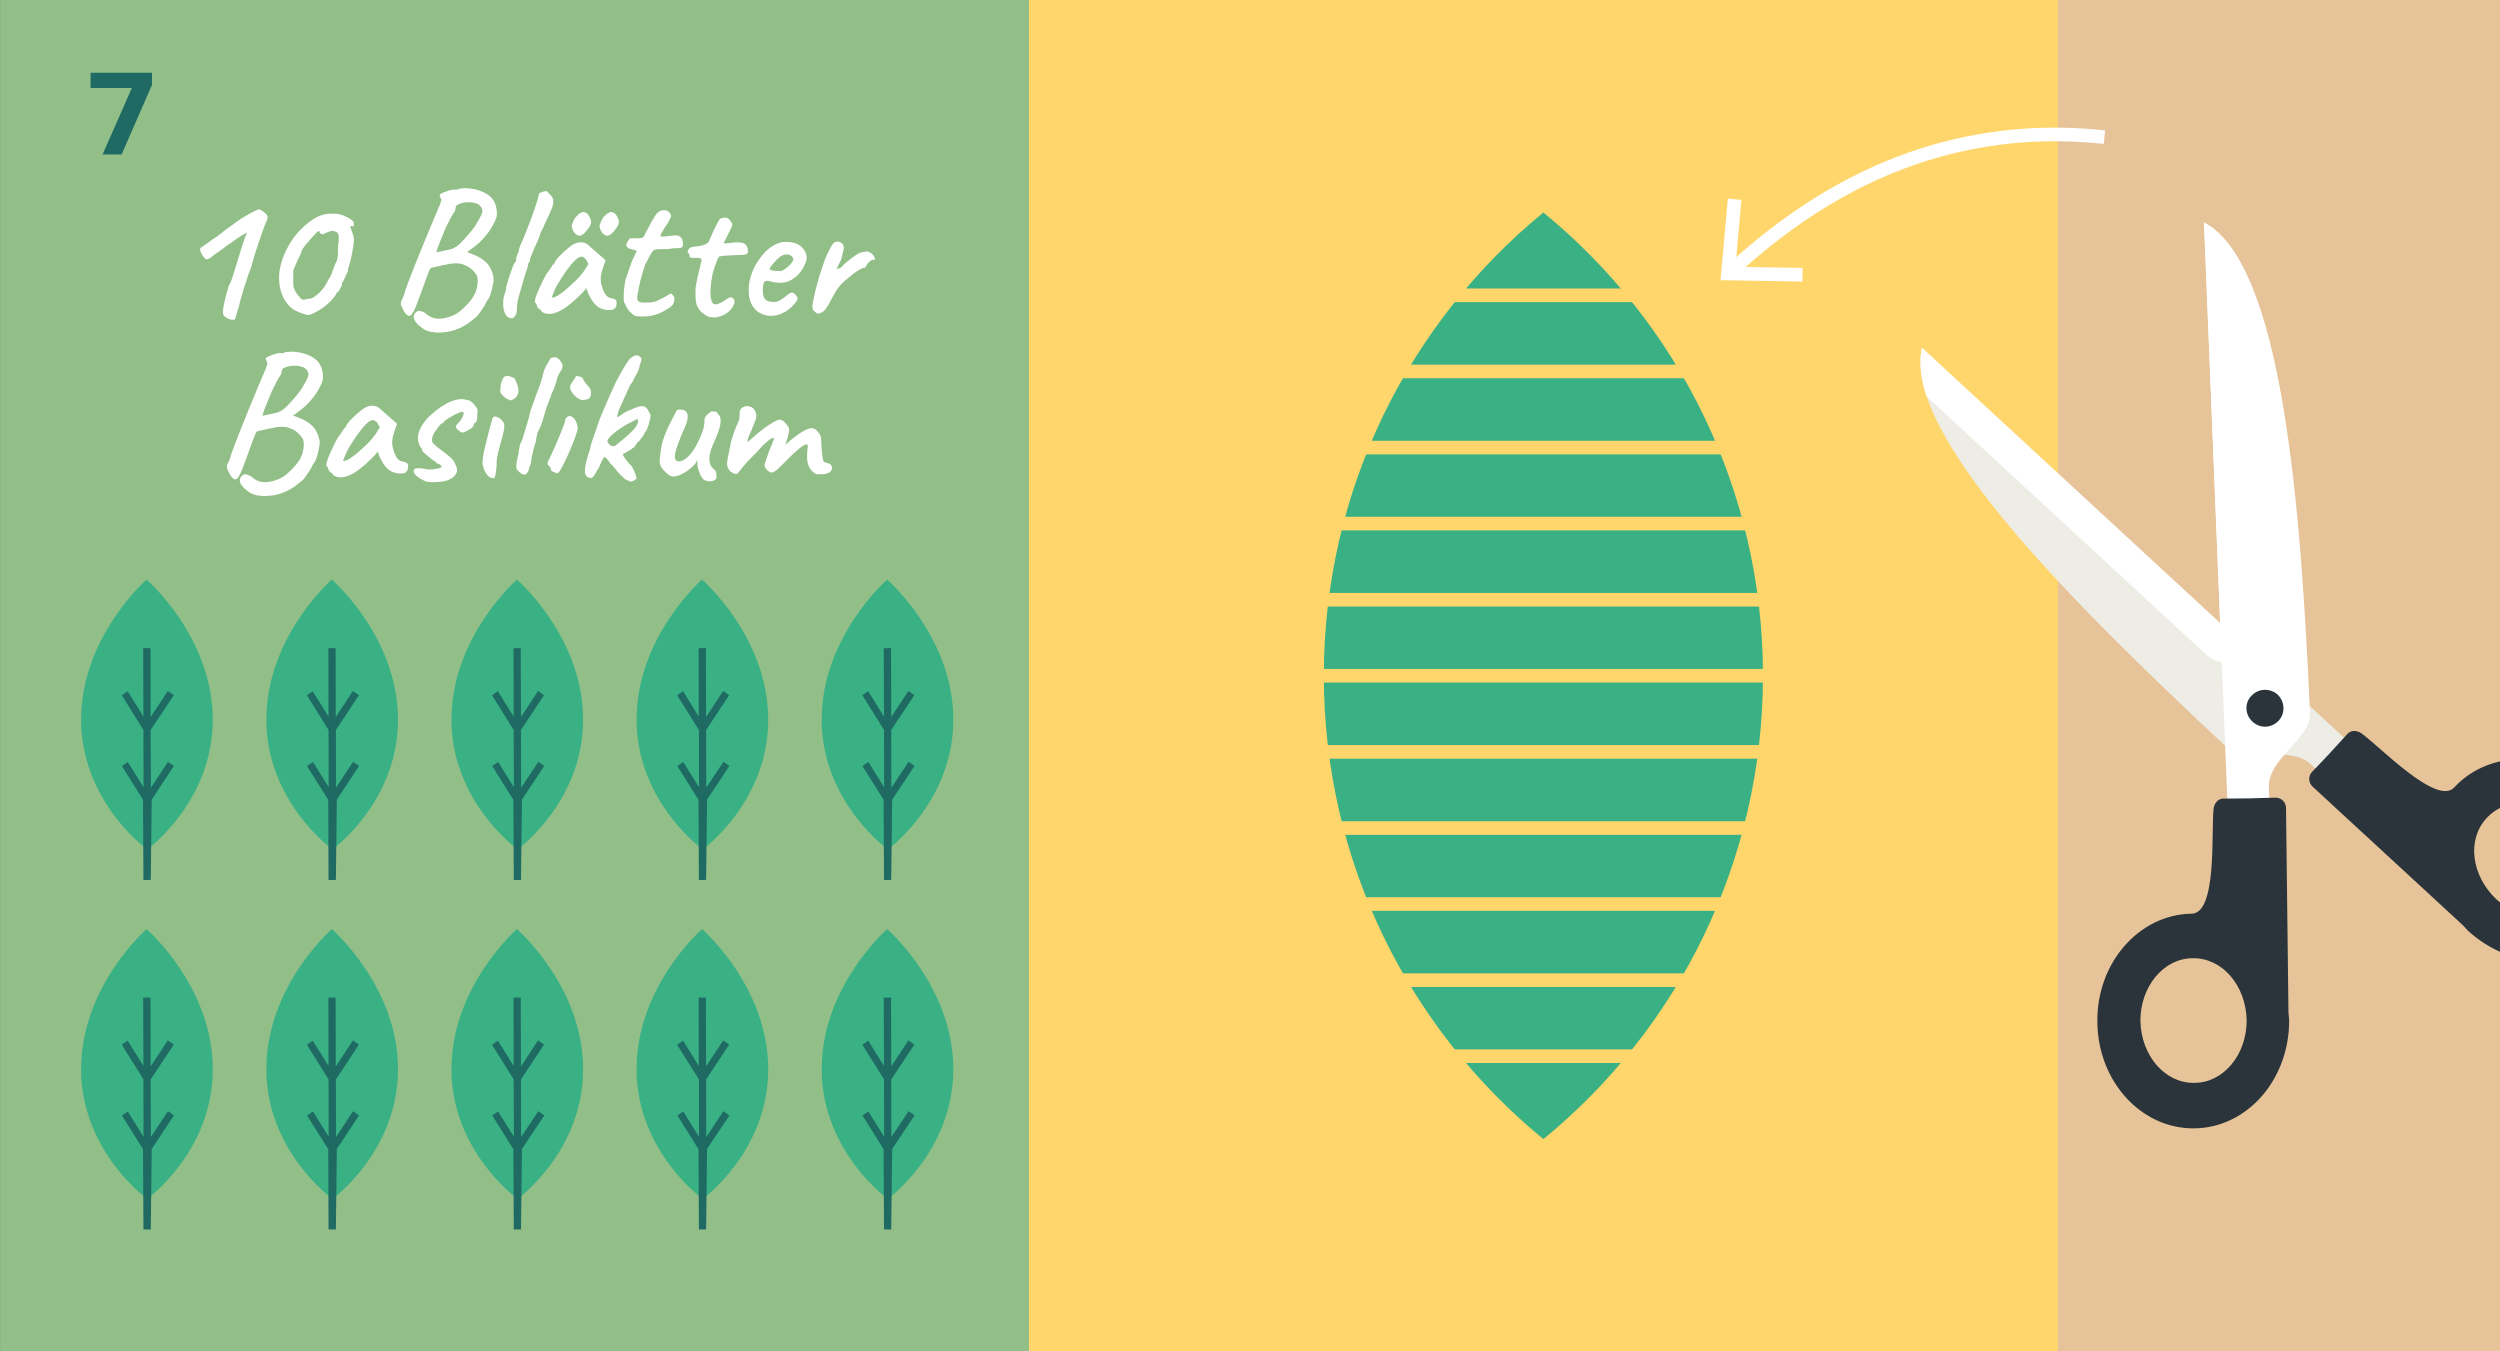
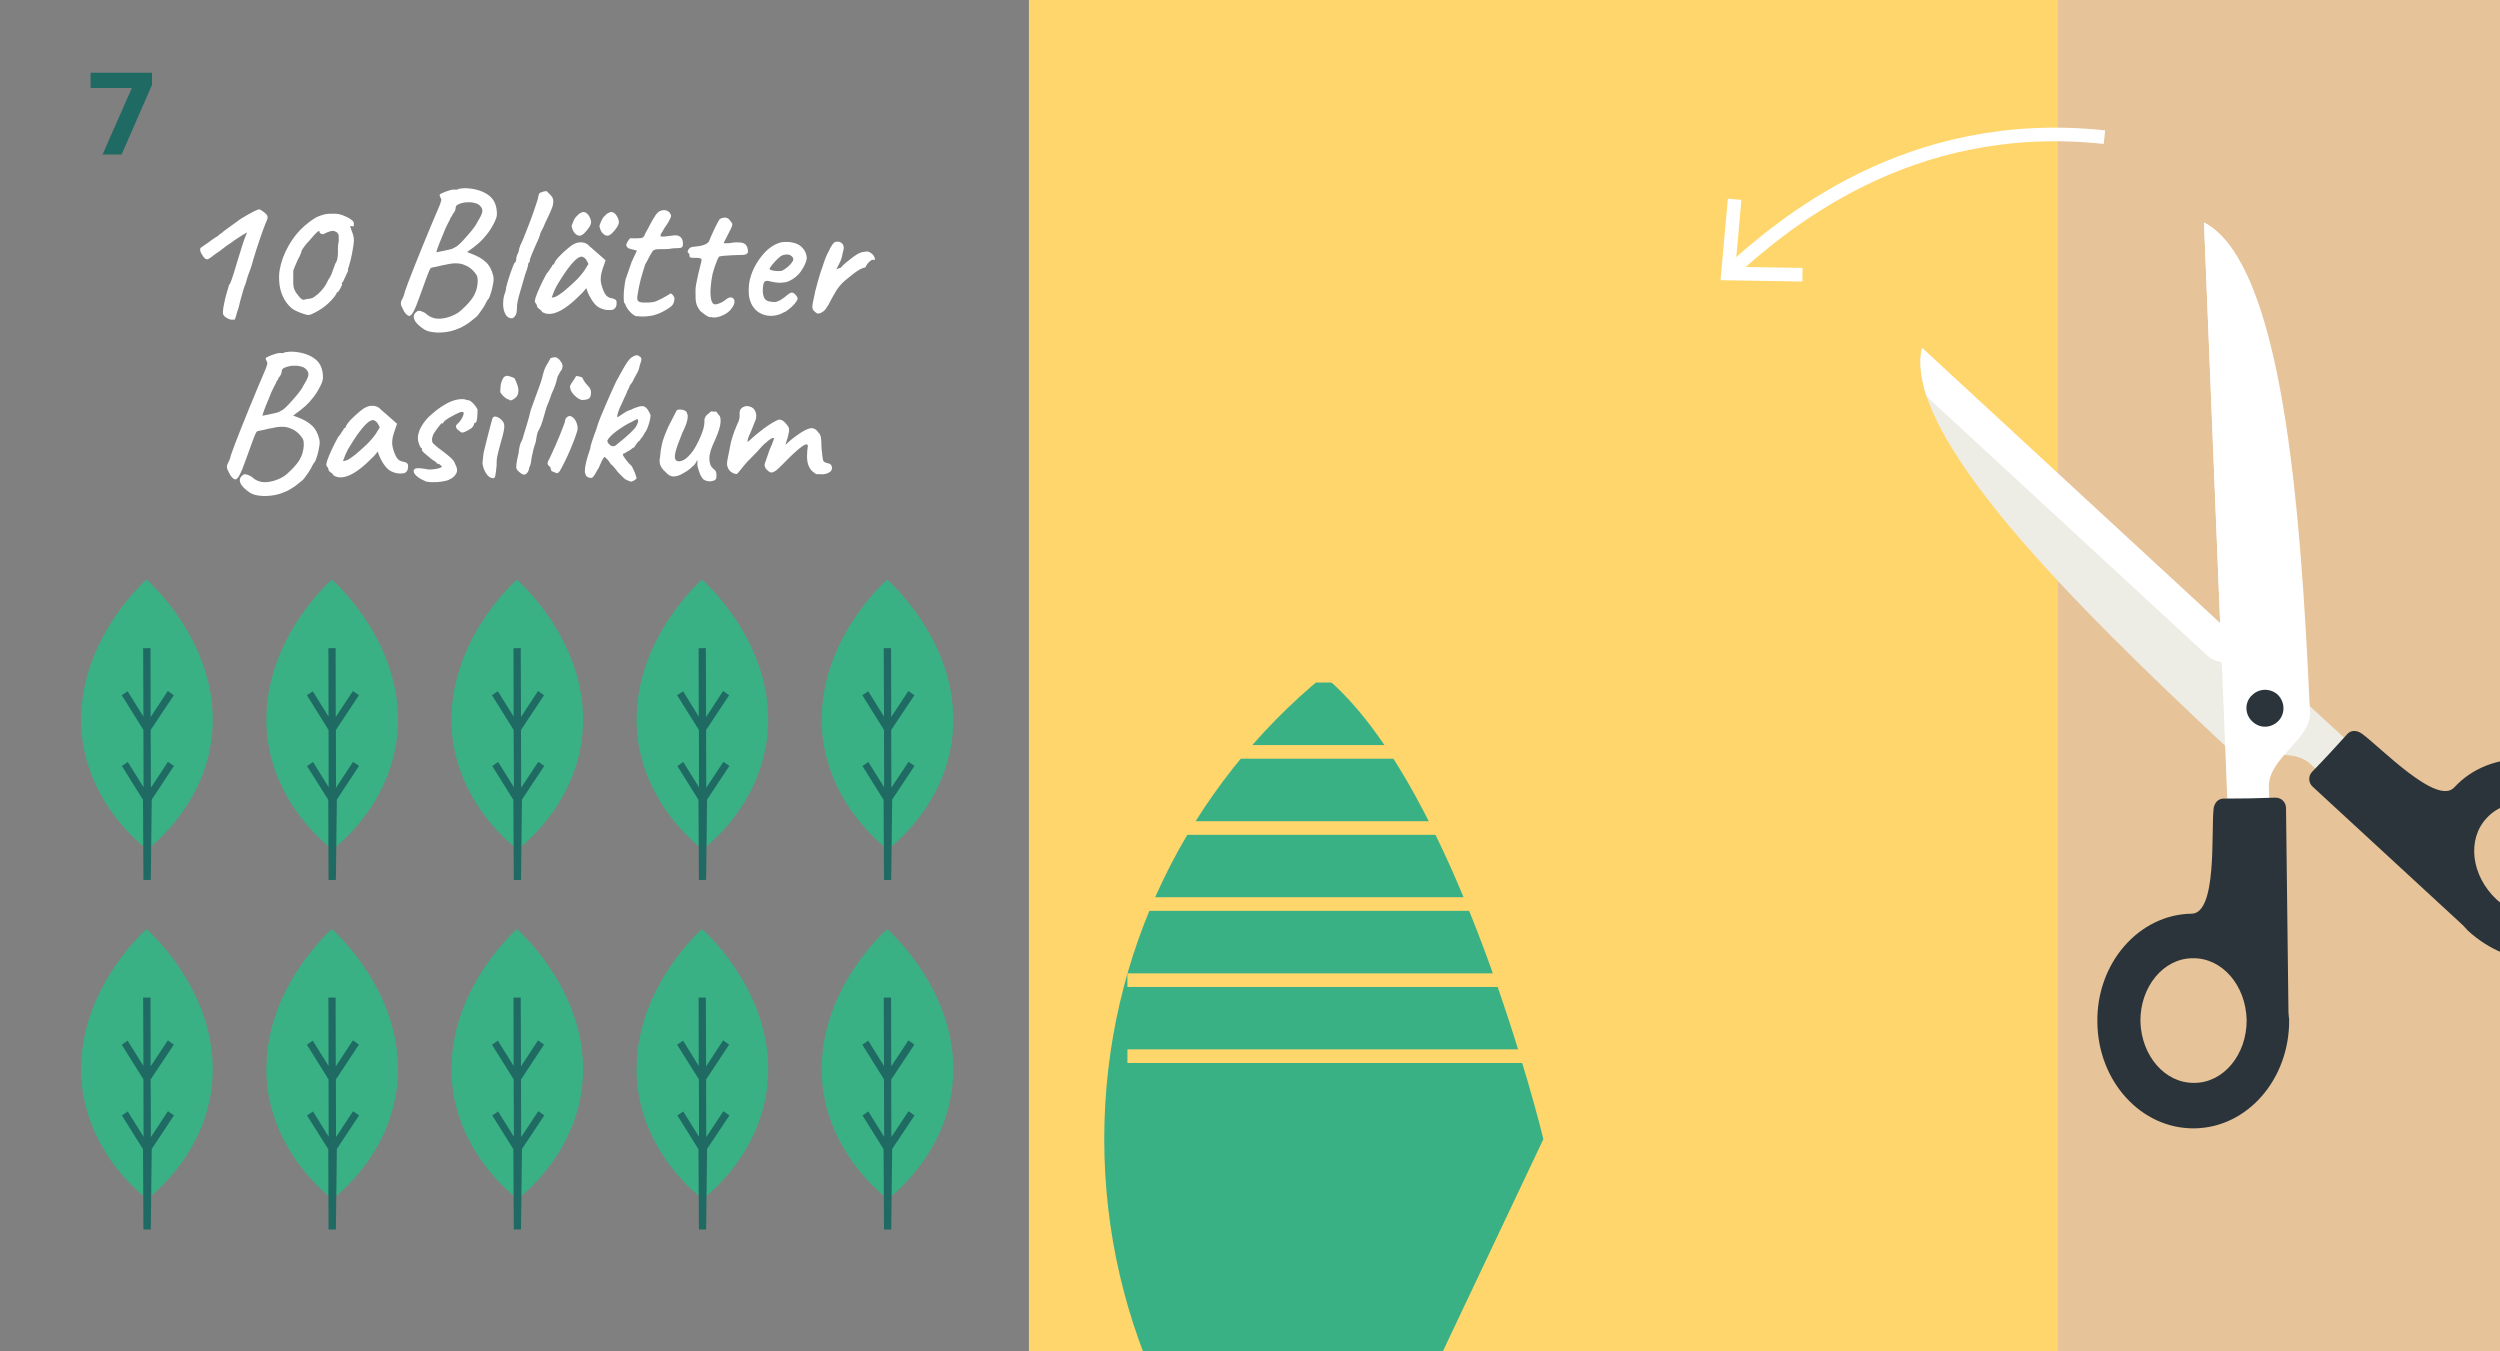
<svg xmlns="http://www.w3.org/2000/svg" id="Ebene_1" viewBox="0 0 183.54 99.21">
  <rect x="0" y="0" width="183.54" height="99.21" fill="#808080" stroke="none" />
  <defs>
    <style> .cls-1 { fill: #39b184; } .cls-2 { fill: #fff; } .cls-3 { fill: #ffd66c; } .cls-4, .cls-5, .cls-6 { fill: none; } .cls-5 { stroke: #ffd66c; stroke-miterlimit: 10; } .cls-7 { fill: #2a343a; } .cls-8 { fill: #e6c398; } .cls-9 { fill: #edece5; } .cls-6 { stroke: #fff; } .cls-10 { fill: #1f6a63; } .cls-11 { fill: #92bf88; } .cls-12 { clip-path: url(#clippath); } </style>
    <clipPath id="clippath">
      <rect class="cls-4" x="135.37" y="0" width="48.19" height="91.56" />
    </clipPath>
  </defs>
-   <rect class="cls-11" x=".01" y="0" width="75.53" height="99.21" />
  <rect class="cls-3" x="75.54" y="0" width="108.01" height="99.21" />
  <rect class="cls-8" x="151.08" y="0" width="32.48" height="99.21" />
  <path class="cls-10" d="M7.53,11.34l2.15-4.88h-3.03v-1.12h4.51v.89l-2.23,5.11h-1.41Z" />
  <path class="cls-2" d="M17.19,23.46s-.09.02-.18.01c-.09,0-.18-.04-.27-.08-.09-.04-.17-.09-.24-.15-.04-.04-.07-.08-.1-.13-.03-.05-.04-.14-.03-.27,0-.13.04-.34.1-.63.04-.19.08-.38.14-.58.06-.2.13-.44.21-.72.05-.02.11-.16.2-.42.09-.26.19-.58.3-.95.04-.13.1-.35.2-.66.09-.31.19-.61.28-.9.08-.27.2-.58.34-.92-.24.14-.46.27-.64.39-.19.12-.38.25-.57.4-.16.09-.34.22-.55.39-.21.16-.39.3-.56.4-.25.2-.42.32-.5.36-.08.05-.16.05-.24,0-.12-.1-.22-.24-.31-.41-.08-.17-.1-.31-.04-.4.02,0,.08-.05.18-.12.1-.07.22-.15.36-.25.14-.1.26-.19.37-.27.11-.08.19-.13.24-.16.03,0,.08-.03.15-.1.07-.07.15-.13.24-.18.05-.06.21-.18.49-.38.28-.2.58-.42.91-.66.35-.21.65-.39.91-.52.26-.13.41-.19.45-.18.03,0,.09.03.17.08.09.06.18.12.27.2.09.07.14.14.15.2.06.07.03.21-.08.45-.04.08-.1.24-.18.46-.08.22-.18.47-.27.76-.1.28-.19.56-.28.84-.09.28-.16.51-.22.71-.07.29-.14.51-.2.67-.06.16-.12.31-.17.46-.05.14-.11.34-.18.6-.07.15-.13.34-.2.57-.07.23-.13.45-.19.67-.06.22-.1.4-.13.54-.07.21-.14.4-.18.58-.05.18-.09.29-.14.33ZM22.65,23.13c-.07,0-.18-.03-.34-.08-.16-.05-.33-.11-.5-.19-.17-.07-.3-.15-.41-.24-.28-.25-.49-.53-.63-.85-.14-.31-.23-.64-.26-.97-.03-.34-.03-.66.02-.97.1-.6.32-1.19.65-1.78.33-.59.73-1.08,1.18-1.47.24-.21.48-.39.7-.53.22-.14.48-.24.76-.31.1-.03.24-.04.41-.05.17,0,.28,0,.35,0,.19,0,.39.04.6.12.21.08.4.17.56.28.16.11.24.21.24.3,0,.07,0,.13-.01.18,0,.06-.05.07-.13.03h-.14l.14.41c.04.07.07.18.1.3.03.13.04.24.04.34,0,.09-.01.23-.04.41-.03.18-.06.38-.1.58-.04.21-.09.4-.13.57-.05.18-.08.31-.11.39-.03.06-.04.11-.05.16,0,.05,0,.1,0,.13-.04.07-.1.21-.18.39-.08.19-.14.32-.18.39-.04.04-.07.07-.09.1-.02.03-.02.06.02.1,0,.02-.02.08-.07.18-.05.1-.1.19-.15.27-.05.08-.09.13-.12.13-.05,0-.07.03-.07.07s-.06.13-.18.29c-.12.15-.27.32-.45.48-.09.09-.24.21-.43.34-.19.13-.38.24-.57.34-.19.1-.33.15-.42.15ZM22.61,21.94c.1,0,.2-.02.29-.05.09-.03.17-.08.24-.15.17-.11.34-.27.52-.48.18-.21.32-.44.42-.68.1-.14.18-.29.25-.44.06-.15.16-.42.29-.79.07-.1.13-.23.15-.38.03-.15.04-.28.04-.38s0-.24,0-.42c0-.18.03-.33.06-.45,0-.24,0-.39-.01-.45,0-.06-.05-.12-.11-.2-.04-.03-.09-.06-.15-.08-.06-.03-.12-.04-.19-.04s-.16.02-.29.07c-.13.05-.23.09-.31.14-.07.04-.14.04-.22.01-.08-.03-.12-.07-.12-.11,0-.13-.07-.13-.21,0-.14.13-.31.32-.52.57-.17.17-.31.34-.43.51-.12.17-.18.28-.18.32s-.01.08-.04.14-.06.12-.08.2c-.05.07-.1.17-.17.32-.07.15-.13.3-.19.44-.06.14-.1.25-.12.33v.76c0,.16,0,.28.02.37.01.09.03.16.06.22.02.06.06.13.11.22.04.07.1.14.17.23.08.09.13.15.16.19.1.09.18.14.22.13.04,0,.15-.03.33-.07ZM31.15,24.19c-.4-.26-.65-.51-.74-.75-.09-.24-.01-.44.24-.6.06-.04.16-.03.31.02.15.05.27.12.35.2.19.17.41.27.66.32.25.04.55.02.9-.08.39-.12.71-.28.94-.48s.49-.45.75-.77c.2-.25.33-.51.41-.76.07-.26.11-.49.1-.71,0-.22-.05-.38-.15-.48-.23-.33-.53-.55-.9-.68-.37-.13-.83-.11-1.39.03-.07,0-.16.03-.29.06-.13.03-.25.05-.35.08-.1.02-.16.03-.17.03-.07.02-.12.03-.15.04-.04,0-.08.06-.13.16-.05.1-.13.29-.23.57-.1.28-.26.7-.46,1.27-.2.57-.36.97-.49,1.21-.13.24-.24.35-.34.32-.1-.02-.21-.12-.34-.3-.07-.13-.14-.27-.21-.42-.07-.15-.05-.31.04-.48.05-.08.08-.16.11-.23.03-.07.07-.19.11-.37.05-.14.14-.38.27-.74.14-.35.3-.76.48-1.23.19-.47.38-.96.59-1.46.21-.5.4-.98.59-1.43.19-.45.35-.83.48-1.13.13-.29.21-.5.24-.63.03-.13.02-.2-.03-.21,0-.05-.01-.09-.04-.13-.03-.04-.04-.08-.03-.12,0-.04.07-.09.22-.15.15-.07.31-.13.49-.18.18-.06.31-.07.39-.06.05,0,.1,0,.17,0,.07,0,.1-.03.1-.06.03,0,.12,0,.27-.03.15-.02.31-.02.49,0,.63.06,1.13.24,1.51.54.38.3.57.76.56,1.38,0,.16-.08.37-.21.63-.13.26-.29.52-.49.78-.2.26-.4.48-.6.66-.12.1-.25.21-.39.32-.14.11-.3.23-.5.37.15.06.27.1.35.13.43.16.77.36,1.03.6.26.24.44.58.54,1.01.04.14.04.31,0,.52-.03.21-.08.41-.13.61-.06.2-.12.37-.18.51-.07.07-.14.17-.21.31,0,.02-.04.09-.11.22-.07.13-.16.26-.27.41-.1.15-.2.28-.29.39-.09.07-.22.18-.37.3-.15.13-.32.25-.51.36-.19.12-.37.21-.55.27-.26.11-.55.19-.87.23-.32.04-.62.05-.9.01-.28-.03-.5-.1-.67-.2ZM32.05,18.52c.33-.07.59-.12.78-.16.19-.04.33-.08.43-.12.05-.03.11-.07.2-.11.09-.05.18-.12.27-.21.13-.12.28-.27.44-.46.16-.18.33-.37.49-.57.16-.2.3-.4.4-.61.21-.34.33-.58.35-.74.02-.15-.03-.29-.15-.41-.08-.1-.21-.18-.38-.22-.17-.05-.35-.07-.53-.06-.19,0-.36.03-.52.08-.12.04-.21.08-.28.13-.07.05-.1.13-.1.23,0,.08-.03.17-.08.25-.05.08-.1.15-.15.2,0,.07-.06.15-.15.27,0,.04-.06.17-.18.38-.12.22-.25.51-.38.86-.17.4-.29.7-.36.9-.07.2-.11.32-.11.37ZM37.68,23.35c-.18.05-.33,0-.46-.13-.13-.14-.22-.34-.26-.61-.04-.27-.03-.58.05-.92.05-.11.08-.22.11-.33.03-.11.04-.19.04-.26.02-.09.06-.23.11-.41s.12-.37.18-.57c.07-.2.13-.37.19-.52.06-.15.1-.25.12-.29.04,0,.07-.03.1-.1.03-.07.04-.13.04-.2,0-.07.02-.16.05-.25.03-.09.07-.16.1-.2,0-.05.01-.1.04-.16.02-.06.03-.11.03-.15s.01-.07.04-.11c.02-.04.03-.07.03-.11.07-.12.15-.32.26-.58.11-.27.22-.56.35-.89.13-.33.25-.65.36-.97.11-.32.2-.59.27-.8.07-.22.1-.35.1-.4,0-.07.03-.14.08-.2.05-.06.11-.08.19-.08.03-.03.08-.05.16-.06.08-.01.14-.02.17-.02.07.07.15.15.22.22.07.07.14.14.19.22.05.08.08.18.08.29,0,.12-.01.24-.04.34-.03.11-.08.25-.17.44-.08.19-.21.47-.39.84-.07.19-.15.36-.24.52-.08.16-.13.26-.13.3s-.02.09-.05.17c-.03.07-.07.17-.11.28-.04.07-.09.18-.15.33-.07.14-.13.3-.2.46-.07.16-.13.3-.17.42-.05.12-.07.18-.07.2,0,.04,0,.07,0,.11,0,.04-.03.07-.06.11-.04,0-.06.05-.07.15,0,.09-.07.34-.22.74-.15.51-.29.98-.41,1.41-.13.43-.19.77-.19,1.04,0,.22-.03.39-.08.49-.05.1-.11.17-.19.21ZM39.8,22.89c-.04-.07-.11-.14-.21-.21-.1-.07-.15-.12-.15-.15s-.01-.09-.04-.15c-.03-.07-.06-.12-.1-.15-.05-.06-.04-.19.03-.41.07-.21.18-.48.32-.78s.3-.63.48-.95c.07-.07.15-.17.22-.29.07-.12.13-.2.17-.24,0-.04.01-.07.04-.1.03-.03.06-.05.1-.05l.08-.18s.06-.11.15-.22c.09-.11.21-.24.35-.37.14-.14.28-.26.42-.38.14-.12.26-.21.35-.27.2-.13.4-.2.61-.2.21,0,.39.05.54.17.03.03.09.08.17.16.09.08.19.17.3.26.11.09.21.18.31.27l.52.46-.24.7c-.12.37-.15.7-.09.98.06.28.15.52.26.73.05.1.12.19.22.26.1.07.22.11.35.13.07,0,.14.04.21.08.07.05.1.12.1.22,0,.18-.03.31-.1.39-.07.08-.14.14-.24.15-.31.04-.6,0-.88-.14-.28-.13-.53-.41-.75-.84-.04-.06-.09-.16-.15-.32-.06-.15-.1-.25-.1-.3-.04.05-.09.11-.17.2-.07.09-.14.16-.2.22-.66.67-1.23,1.11-1.71,1.32-.48.21-.87.21-1.19,0ZM40.49,21.85s.15,0,.31-.07c.16-.07.35-.21.59-.39.32-.27.6-.52.84-.75.24-.23.46-.48.66-.76l.31-.5c-.09-.21-.18-.36-.27-.43-.08-.07-.16-.11-.24-.11-.12,0-.28.09-.47.27-.19.18-.4.43-.63.75-.23.32-.47.7-.73,1.14-.11.2-.23.48-.36.85h0ZM42.23,17.15c-.08-.07-.15-.18-.2-.32-.05-.14-.07-.23-.06-.27.02-.06.06-.17.13-.33.07-.16.15-.29.27-.39.04-.03.07-.07.11-.11.04-.05.08-.07.13-.08.12-.09.24-.11.37-.05.13.06.23.18.32.36.09.19.12.34.08.47-.04.13-.14.3-.32.51-.17.21-.32.33-.45.36-.13.02-.26-.03-.38-.15ZM44.27,17.15c-.08-.07-.15-.18-.2-.32-.05-.14-.07-.23-.06-.27.02-.06.06-.17.13-.33.07-.16.15-.29.27-.39.04-.03.07-.07.11-.11.04-.05.08-.07.13-.08.12-.09.24-.11.37-.05.13.06.23.18.32.36.09.19.12.34.08.47-.04.13-.14.3-.32.51-.17.21-.32.33-.45.36-.13.02-.26-.03-.38-.15ZM46.75,23.23c-.1-.02-.21-.08-.33-.18-.12-.1-.22-.21-.32-.34-.09-.13-.15-.24-.18-.34,0-.02-.02-.06-.07-.11-.04-.03-.06-.15-.06-.37,0-.22,0-.46.04-.74.03-.27.06-.49.1-.64.05-.15.12-.35.21-.61.09-.26.17-.49.24-.69l.38-.81-.56-.15c-.07-.02-.12-.06-.16-.11-.04-.06-.06-.1-.06-.14,0-.07.04-.18.13-.31.08-.13.14-.2.18-.2.05,0,.13.01.26.01s.25,0,.37-.01c.12,0,.2-.02.22-.03.04-.02.07-.04.11-.08.04-.03.07-.08.08-.15.05-.1.09-.19.13-.25.04-.07.09-.15.15-.27.07-.12.12-.22.16-.31.04-.08.11-.2.2-.35.05-.07.1-.14.15-.24.06-.09.13-.17.21-.24.08-.07.21-.12.36-.14.16-.02.31.03.45.15.07.09.12.18.13.25,0,.07-.03.17-.11.3-.07.16-.16.31-.26.44-.1.14-.19.28-.27.44-.15.21-.18.32-.08.35.09.03.35,0,.78-.06.27-.05.47-.02.59.07.12.09.19.22.21.38.03.22,0,.36-.07.41-.07.05-.29.07-.64.07-.22.04-.42.06-.57.06-.16,0-.28,0-.35,0-.12,0-.2.01-.24.01s-.09,0-.17.03c-.07.02-.13.05-.16.09-.03.04-.07.1-.11.18-.04.04-.09.14-.17.29-.07.16-.17.33-.28.52-.13.39-.24.77-.34,1.14-.09.37-.17.73-.22,1.09-.04.2-.03.34.01.42.05.08.17.14.36.15.1,0,.26,0,.46,0,.21-.01.37-.04.5-.08.1-.05.21-.1.32-.15.11-.05.21-.1.31-.16.08-.05.21-.12.38-.22.05-.07.11-.07.19,0,.08.07.14.17.18.28,0,.11-.02.24-.07.38-.05.14-.22.3-.52.47-.42.26-.83.42-1.23.47-.4.05-.72.05-.96,0ZM52.14,23.3c-.13-.04-.25-.1-.36-.18-.11-.08-.24-.18-.38-.3-.11-.15-.19-.29-.24-.41-.05-.13-.08-.28-.09-.45,0-.17-.01-.39-.01-.67,0-.11.02-.27.06-.48.04-.21.09-.43.14-.67.05-.23.1-.44.15-.62.05-.18.08-.3.09-.36.03-.12-.02-.19-.14-.21-.12-.02-.25-.03-.4-.02-.14,0-.24,0-.29-.04-.04,0-.06-.08-.06-.21,0-.04-.01-.06-.04-.08-.03-.01-.06-.04-.08-.09-.02-.04,0-.1.06-.2.06-.09.14-.15.24-.17.08-.02.21-.04.37-.05.16-.01.33-.05.49-.1.16-.05.29-.13.39-.25.08-.21.18-.43.29-.67.11-.24.21-.46.31-.64.1-.19.17-.3.2-.35.16-.08.31-.12.44-.1.14.01.25.1.34.24.05.07.08.11.11.15.03.03.04.08.03.14,0,.06-.05.17-.12.32-.07.15-.18.37-.34.67-.05.09-.11.21-.18.35.04,0,.09.01.17.01s.17,0,.28-.01c.1-.02.22-.04.35-.05.13-.01.24-.01.34,0,.21,0,.37.05.48.16.1.11.16.25.17.44.02.1-.01.18-.09.24-.08.06-.24.08-.5.08-.08,0-.21,0-.37.01-.16,0-.33.02-.51.03-.18,0-.33.02-.46.04-.13.01-.19.03-.19.05-.03.02-.07.1-.13.23-.06.14-.12.3-.18.48-.06.19-.11.36-.16.52-.07.32-.11.63-.14.93-.03.3-.03.57,0,.79.02.22.08.38.16.48.08.08.22.09.42.01.2-.07.37-.17.52-.29.17-.14.31-.19.43-.16.12.03.19.12.21.25.02.14-.03.29-.15.47-.11.18-.26.33-.45.45-.19.12-.39.21-.6.26-.21.05-.39.05-.55,0ZM57.6,22.9c-.25.16-.53.25-.82.28-.29.03-.57-.01-.83-.12-.26-.11-.47-.27-.63-.5-.12-.15-.22-.36-.29-.62-.07-.27-.08-.62-.04-1.07.05-.4.18-.81.38-1.22.21-.42.47-.78.77-1.11.3-.32.62-.54.96-.67.14-.06.27-.09.39-.1.12-.01.29-.01.5,0,.21.03.4.08.55.15.15.07.26.15.34.24.14.15.23.29.28.43.05.14.07.27.07.4-.05.27-.18.57-.41.9-.22.33-.53.58-.92.76-.18.07-.38.1-.6.11-.22,0-.49-.03-.78-.11-.21-.06-.34-.04-.41.06-.07.09-.1.29-.11.6,0,.22.04.41.1.55.07.14.19.23.36.27.21.04.36.05.46.04.1-.01.22-.06.36-.13.1-.07.18-.12.24-.16.06-.04.12-.09.17-.13.05-.05.11-.09.18-.14.06-.05.11-.08.15-.1.04-.02.09-.03.13-.03.08,0,.16.06.24.14.07.08.13.16.15.22.04.05.02.14-.06.27-.08.13-.2.27-.35.41-.15.14-.33.28-.52.4ZM57.47,19.84c.08-.04.19-.1.31-.2.12-.1.23-.2.32-.32.09-.11.14-.21.14-.28,0-.11-.07-.21-.2-.29-.13-.08-.31-.09-.53-.03-.08.02-.18.07-.29.17-.11.09-.22.2-.33.32-.11.12-.2.22-.27.32-.07.1-.12.17-.13.22.04.05.11.08.23.11.12.02.25.04.39.04s.26-.01.36-.04ZM60.13,23c-.07.04-.15.02-.24-.06-.1-.07-.17-.14-.2-.21-.04-.05-.05-.13-.05-.24,0-.11.03-.24.06-.39.05-.22.08-.4.11-.52.02-.12.05-.23.08-.34.03-.1.07-.24.11-.42.06-.19.1-.34.13-.46.03-.12.07-.24.11-.36.04-.12.08-.25.14-.4.07-.22.14-.44.22-.64.08-.21.17-.39.26-.55.04-.09.09-.2.17-.33.07-.13.14-.21.2-.26.06-.06.14-.08.24-.08s.2.02.27.07c.09.06.16.14.19.25.03.11.01.28-.06.5-.04.23-.09.43-.16.59-.07.16-.17.36-.3.62.03,0,.08-.03.15-.06.07-.03.12-.05.16-.05.12-.14.24-.26.35-.35.11-.09.24-.2.39-.31.18-.14.34-.26.5-.35.15-.09.34-.15.55-.17.1-.03.21-.02.32.03.11.05.2.12.28.22.08.1.12.22.13.36-.11-.04-.21-.03-.31.04-.09.06-.17.14-.24.23-.07.09-.12.18-.15.27-.13.02-.27.07-.41.15-.14.08-.28.17-.41.27-.13.1-.26.21-.39.31-.2.15-.37.3-.51.44-.14.14-.27.31-.39.48-.09.16-.19.32-.29.5-.1.17-.18.33-.25.47-.07.14-.13.24-.18.29-.07.14-.16.25-.29.34-.13.09-.22.13-.28.12Z" />
  <path class="cls-2" d="M18.38,36.19c-.4-.26-.65-.51-.74-.75-.09-.24-.01-.44.24-.6.06-.04.16-.03.31.02.15.05.27.12.35.2.19.17.41.27.66.32.25.04.55.02.9-.08.39-.12.71-.28.94-.48s.49-.45.75-.77c.2-.25.33-.51.41-.76.07-.26.11-.49.1-.71,0-.22-.05-.38-.15-.48-.23-.33-.53-.55-.9-.68-.37-.13-.83-.11-1.39.03-.07,0-.16.03-.29.06-.13.03-.25.05-.35.08-.1.02-.16.03-.17.03-.07.02-.12.03-.15.04-.04,0-.08.06-.13.16-.05.1-.13.29-.23.57-.1.28-.26.7-.46,1.27-.2.57-.36.97-.49,1.21-.13.24-.24.35-.34.32-.1-.02-.21-.12-.34-.3-.07-.13-.14-.27-.21-.42-.07-.15-.05-.31.04-.48.05-.08.08-.16.11-.23.03-.07.07-.19.11-.37.05-.14.14-.38.27-.74.14-.35.3-.76.48-1.23.19-.47.38-.96.59-1.46.21-.5.4-.98.59-1.43.19-.45.35-.83.48-1.13.13-.29.21-.5.24-.63.03-.13.02-.2-.03-.21,0-.05-.01-.09-.04-.13-.03-.04-.04-.08-.03-.12,0-.04.07-.09.22-.15.15-.07.31-.13.49-.18.18-.06.31-.07.39-.06.05,0,.1,0,.17,0,.07,0,.1-.03.1-.06.03,0,.12,0,.27-.03.15-.02.31-.02.49,0,.63.06,1.13.24,1.51.54.38.3.57.76.56,1.38,0,.16-.08.37-.21.63-.13.26-.29.52-.49.78-.2.26-.4.48-.6.66-.12.1-.25.21-.39.32-.14.11-.3.23-.5.37.15.06.27.1.35.13.43.16.77.36,1.03.6.26.24.44.58.54,1.01.04.14.04.31,0,.52-.03.21-.08.41-.13.61-.06.2-.12.37-.18.51-.07.07-.14.17-.21.31,0,.02-.04.09-.11.22-.07.13-.16.26-.27.41-.1.15-.2.28-.29.39-.09.07-.22.18-.37.3-.15.13-.32.25-.51.36-.19.12-.37.21-.55.27-.26.11-.55.19-.87.23-.32.04-.62.05-.9.01-.28-.03-.5-.1-.67-.2ZM19.28,30.52c.33-.07.59-.12.78-.16.19-.04.33-.08.43-.12.05-.03.11-.07.2-.11.09-.05.18-.12.27-.21.13-.12.28-.27.44-.46.16-.18.33-.37.49-.57.16-.2.3-.4.4-.61.21-.34.33-.58.35-.74.02-.15-.03-.29-.15-.41-.08-.1-.21-.18-.38-.22-.17-.05-.35-.07-.53-.06-.19,0-.36.03-.52.08-.12.04-.21.08-.28.13-.07.05-.1.13-.1.23,0,.08-.03.17-.08.25-.05.08-.1.15-.15.2,0,.07-.06.15-.15.27,0,.04-.06.17-.18.38-.12.22-.25.51-.38.86-.17.4-.29.7-.36.9-.07.2-.11.32-.11.37ZM24.49,34.89c-.04-.07-.11-.14-.21-.21-.1-.07-.15-.12-.15-.15s-.01-.09-.04-.15c-.03-.07-.06-.12-.1-.15-.05-.06-.04-.19.03-.41.07-.21.18-.48.32-.78s.3-.63.48-.95c.07-.07.15-.17.22-.29.07-.12.13-.2.17-.24,0-.04.01-.07.04-.1.03-.03.06-.05.1-.05l.08-.18s.06-.11.15-.22c.09-.11.21-.24.35-.37.14-.14.28-.26.42-.38.14-.12.26-.21.35-.27.2-.13.4-.2.61-.2.21,0,.39.05.54.17.03.03.09.08.17.16.09.08.19.17.3.26.11.09.21.18.31.27l.52.46-.24.7c-.12.37-.15.7-.09.98.06.28.15.52.26.73.05.1.12.19.22.26.1.07.22.11.35.13.07,0,.14.04.21.08.07.05.1.12.1.22,0,.18-.03.31-.1.39-.07.08-.14.14-.24.15-.31.04-.6,0-.88-.14-.28-.13-.53-.41-.75-.84-.04-.06-.09-.16-.15-.32-.06-.15-.1-.25-.1-.3-.04.05-.09.11-.17.2-.07.09-.14.16-.2.22-.66.67-1.23,1.11-1.71,1.32-.48.21-.87.21-1.19,0ZM25.17,33.85s.15,0,.31-.07c.16-.07.35-.21.59-.39.32-.27.6-.52.84-.75.24-.23.46-.48.66-.76l.31-.5c-.09-.21-.18-.36-.27-.43-.08-.07-.16-.11-.24-.11-.12,0-.28.09-.47.27-.19.18-.4.43-.63.75-.23.32-.47.7-.73,1.14-.11.2-.23.48-.36.85h0ZM31.22,35.32c-.27-.11-.48-.24-.63-.37-.15-.14-.22-.25-.22-.36,0-.07.03-.12.08-.16.04-.04.14-.06.29-.06.15,0,.4.04.74.1.1,0,.22,0,.34-.02.13-.01.24-.03.35-.06.11-.02.18-.05.22-.09.05,0,.06-.03.04-.06-.02-.03-.05-.07-.1-.1-.04-.04-.08-.07-.13-.08-.05-.02-.09-.03-.13-.03,0-.05-.05-.1-.12-.15-.07-.05-.15-.1-.24-.15-.21-.17-.39-.32-.55-.46-.16-.14-.22-.23-.18-.29v-.07c-.07,0-.13-.09-.2-.27-.07-.18-.1-.35-.1-.5,0-.17.04-.34.11-.53.07-.18.17-.36.29-.53.12-.17.25-.32.38-.46.17-.16.36-.32.58-.5.22-.17.45-.33.69-.46.24-.14.49-.24.73-.3.15-.04.3-.06.46-.06s.28.03.36.08c.08-.02.18,0,.28.08.1.07.2.17.29.28.09.11.16.22.21.32,0,.11,0,.24-.01.4,0,.15-.03.29-.05.41-.02.12-.07.18-.13.18-.05,0-.07.04-.07.08,0,.09-.07.2-.21.32-.18.12-.34.21-.49.27-.15.06-.26.04-.32-.04-.05-.04-.09-.07-.13-.1-.04-.03-.07-.07-.11-.1-.05-.07-.07-.14-.07-.18,0-.04.03-.09.08-.15.1-.08.19-.18.26-.28.07-.1.13-.2.17-.3.04-.1.06-.17.06-.22,0-.06-.01-.09-.04-.1-.02,0-.07-.01-.15-.01-.07.02-.19.07-.36.15-.16.08-.33.17-.5.27-.17.1-.29.19-.38.27-.04.07-.06.11-.08.13-.01.02-.04.03-.08.03,0-.04-.03-.03-.08.03-.05.06-.11.13-.18.22-.07.09-.14.19-.21.29-.07.1-.12.18-.16.24-.02.07-.04.14-.07.21-.03.07-.04.15-.03.22,0,.1.02.19.09.26s.18.17.34.3c.33.24.58.44.75.58.17.14.3.26.37.35.07.09.12.18.14.26.16.29.19.53.08.72-.1.19-.28.34-.53.45-.09.05-.25.09-.48.13-.22.04-.46.05-.71.05-.25,0-.45-.03-.61-.09ZM36.19,35.1c-.2,0-.36-.12-.5-.34-.14-.22-.23-.46-.27-.74,0-.07.02-.18.03-.32s.03-.28.05-.43c.04-.18.09-.4.16-.67.07-.27.14-.55.21-.83.07-.28.13-.52.19-.72.06-.2.09-.32.1-.36.06-.11.17-.14.33-.08.16.06.31.17.43.34.06.07.09.16.1.27.01.1,0,.25-.04.45-.04.2-.12.49-.23.87-.1.37-.18.67-.23.9-.05.23-.07.47-.06.72-.04.39-.07.65-.1.78-.03.13-.09.18-.16.17ZM37.59,29.36s-.07.04-.1.04c-.03,0-.09-.03-.16-.08-.07,0-.15-.05-.25-.13-.1-.07-.18-.16-.25-.25-.07-.09-.1-.14-.1-.16,0-.09,0-.23.02-.42.02-.19.07-.36.15-.52.07-.16.18-.24.32-.25.04,0,.1.01.2.04.09.03.21.07.35.13.07.14.15.31.22.52.07.21.09.41.05.6-.04.2-.18.35-.43.48ZM38.32,34.8c-.09-.06-.19-.13-.28-.22-.09-.09-.14-.18-.14-.29,0-.14.02-.31.06-.5.04-.19.07-.36.11-.51.02-.17.04-.34.08-.51.03-.17.1-.33.19-.48.1-.35.21-.71.32-1.06.11-.35.21-.71.29-1.08.12-.35.23-.65.33-.92s.22-.6.37-1.01c.08-.23.16-.48.22-.75.06-.27.16-.51.29-.72.06-.08.1-.16.13-.22.03-.06.07-.12.1-.18,0-.04.05-.07.13-.09.08-.02.16-.03.24-.03.08,0,.14.03.18.08.03,0,.07.02.13.1.06.07.12.16.17.24.05.09.07.16.06.22,0,.04,0,.09-.02.15-.01.07-.04.13-.08.18-.04.04-.07.09-.11.16-.03.07-.08.17-.15.29-.04.12-.07.24-.1.37-.03.13-.07.24-.11.34-.04.11-.08.22-.13.32-.05.1-.09.19-.11.25-.07.21-.14.42-.23.63-.09.21-.17.42-.23.66-.07.22-.13.45-.2.69-.07.24-.16.46-.28.68-.07.1-.11.23-.14.39-.03.16-.06.32-.08.48-.06.17-.11.32-.15.47-.04.14-.06.24-.06.27-.06.21-.1.41-.12.61-.02.2-.07.38-.15.53,0,.09-.04.19-.08.28-.05.09-.11.16-.19.2-.08.04-.18.03-.29-.03ZM40.83,34.72s-.15-.05-.35-.14c0-.04-.01-.08-.04-.14-.02-.06-.03-.1-.03-.14-.07-.04-.12-.09-.17-.16-.05-.07-.05-.16-.01-.26.06-.1.13-.26.23-.47.1-.21.2-.44.32-.7.11-.26.22-.51.32-.76s.18-.47.25-.64c.07-.18.11-.28.12-.32,0-.04,0-.1.03-.18.02-.08.07-.15.15-.2.1-.08.21-.09.33-.02.12.07.22.18.3.34.08.16.13.34.13.55,0,.07-.05.23-.14.5-.09.27-.22.58-.37.95s-.32.73-.51,1.11c-.14.27-.24.46-.3.55-.06.1-.14.15-.25.15ZM42.79,29.37c-.11,0-.24-.05-.39-.15-.14-.1-.27-.22-.38-.37-.11-.15-.17-.31-.17-.48,0-.05.04-.13.11-.24.07-.11.15-.22.22-.33.07-.11.11-.17.11-.19.07,0,.15,0,.24.03.08.02.16.05.22.08.1.23.24.43.4.59.16.16.24.32.24.49,0,.21-.04.35-.12.43-.08.08-.24.13-.48.13ZM46.27,35.34s-.11-.04-.22-.08c-.11-.05-.19-.1-.26-.17-.02-.03-.06-.07-.13-.13-.07-.06-.13-.13-.2-.2-.07-.07-.11-.12-.14-.15-.02-.04-.06-.09-.11-.15-.06-.07-.11-.14-.18-.21-.06-.07-.12-.14-.19-.18-.07-.12-.15-.23-.23-.32-.08-.09-.15-.15-.2-.19-.03-.03-.07,0-.13.1-.06.09-.11.21-.17.34-.06.14-.11.25-.15.34-.03.05-.06.1-.1.16-.04.06-.07.13-.11.2-.04.07-.08.14-.12.2-.04.06-.08.11-.12.15-.08.05-.19.05-.31,0-.12-.05-.2-.13-.22-.25-.06-.08-.05-.29,0-.62.06-.33.18-.75.36-1.26,0-.13.06-.32.14-.57s.18-.52.29-.81c.1-.35.22-.69.35-.99.13-.31.27-.64.42-.99.09-.21.17-.39.23-.53.06-.14.13-.29.2-.44.07-.15.16-.34.26-.57.17-.31.3-.55.39-.71.09-.17.17-.3.23-.4.06-.1.12-.19.18-.29.1-.16.21-.28.31-.36.11-.08.21-.14.3-.16.09-.02.16-.03.21,0,.07.04.12.07.17.11.05.04.07.1.07.18s-.04.21-.11.39c-.03.13-.05.24-.08.32-.02.08-.06.17-.11.26-.05.09-.13.24-.24.43-.03.08-.06.15-.09.2-.03.05-.07.1-.1.15-.03.05-.08.1-.13.17,0,.04-.03.1-.06.18-.03.08-.07.14-.11.19-.02.07-.05.17-.1.27-.05.11-.09.2-.13.27-.06.15-.14.33-.24.53-.1.21-.17.37-.2.49-.02.06-.03.11-.05.17s-.02.1-.02.14,0,.07.03.08c.14-.09.3-.2.48-.32.18-.12.34-.19.48-.22.1-.06.21-.11.32-.15.11-.04.22-.07.32-.1.1-.02.19-.03.27-.02.12.03.22.1.31.22.08.12.15.25.21.38.03.07.02.18-.01.35-.04.17-.08.34-.14.5s-.11.3-.17.39c-.04.04-.08.1-.12.18-.04.08-.08.15-.13.22-.04.07-.08.11-.11.13-.02.04-.05.08-.08.13-.04.05-.08.08-.13.11-.03.04-.06.08-.11.14s-.07.1-.09.13c-.02,0-.04.03-.05.07-.01.04-.02.06-.02.07-.03,0-.05,0-.06.01-.01,0-.05.04-.12.08-.08.07-.15.12-.2.15-.05.02-.12.06-.2.1-.06.06-.11.09-.16.1-.05,0-.09.03-.11.07,0,.03,0,.08.05.15.04.07.1.15.16.23.07.08.13.16.19.24.06.07.11.13.15.15.05.03.09.09.14.18.05.09.09.18.14.29.05.1.08.2.11.29.03.09.05.15.06.19.02.03,0,.07-.06.12-.06.05-.13.1-.21.13-.08.04-.16.05-.22.03ZM45.16,32.73s.14-.11.27-.22c.14-.11.28-.23.44-.36.16-.14.3-.27.43-.39.13-.13.22-.22.28-.29.07-.07.13-.17.2-.32.07-.15.08-.27.04-.36,0-.04-.08-.02-.22.06-.14.08-.31.17-.52.27-.16.09-.34.2-.53.33-.2.13-.38.26-.55.41-.17.15-.31.3-.4.46-.02.07,0,.14.06.22s.13.15.22.19c.09.04.19.04.28,0ZM51.66,35.22c-.09-.09-.18-.22-.25-.38-.07-.16-.13-.35-.19-.57-.02-.07-.03-.17-.02-.27,0-.11,0-.19,0-.24-.03.07-.07.14-.13.24-.06.09-.12.16-.18.21-.04.04-.12.11-.25.22-.13.11-.26.19-.39.26-.31.2-.57.29-.8.29-.22,0-.42-.12-.6-.34-.15-.12-.27-.27-.35-.44-.08-.17-.1-.39-.04-.65.02-.33.07-.65.14-.96.07-.31.23-.73.46-1.25.2-.38.35-.68.45-.88.1-.21.17-.33.2-.36.14-.05.29-.04.46,0,.17.05.26.14.28.27.06.09.05.26,0,.51-.06.25-.17.53-.34.86-.13.32-.25.63-.36.93-.11.3-.18.56-.2.78-.02.21.03.35.16.39.08.05.22.04.4-.03.18-.07.39-.24.63-.53.24-.28.48-.73.74-1.34.07-.19.13-.35.17-.5.04-.14.06-.31.07-.48-.02-.11,0-.22.06-.34.06-.11.15-.2.26-.27.04-.05.09-.09.15-.13.07-.04.11-.04.13,0h.22s.07,0,.11.08c.04.07.08.13.13.17.1.08.14.27.12.55-.02.28-.14.67-.36,1.18-.18.38-.3.67-.36.87-.06.2-.1.39-.1.57,0,.17.02.32.06.44.04.13.13.25.27.37.1.07.16.16.18.29.01.13.02.25,0,.36-.02.08-.08.15-.2.19-.11.04-.24.06-.37.04-.14-.01-.25-.05-.34-.12ZM59.98,34.83c-.06-.02-.15-.07-.27-.17-.13-.09-.24-.24-.33-.43-.09-.2-.14-.46-.13-.78,0-.28.03-.49.05-.62.02-.13,0-.2-.08-.21-.06,0-.17.04-.33.15-.16.11-.36.28-.6.5-.24.22-.51.49-.82.81-.1.1-.21.21-.34.33-.12.12-.24.2-.36.25-.12.05-.23.04-.33-.05l-.15-.13c-.06-.06-.1-.12-.13-.2-.03-.08-.04-.15-.02-.22l.36-1.04c.12-.27.21-.47.25-.6.05-.13.07-.21.07-.24s-.02-.04-.07-.03c-.06,0-.14.06-.27.14-.12.08-.2.16-.24.22-.04,0-.09.04-.15.11-.07.07-.14.14-.21.21-.06.07-.16.19-.32.36-.16.16-.32.33-.49.5-.12.11-.25.25-.4.43-.14.17-.27.33-.38.47-.11.14-.18.21-.2.21-.15,0-.29-.06-.41-.15-.13-.09-.21-.21-.26-.36-.06-.12-.06-.32,0-.6l.25-1.26c.04-.14.07-.25.1-.34.03-.09.06-.18.09-.27.03-.09.07-.21.13-.34.05-.14.13-.32.23-.54.06-.15.08-.28.08-.39,0-.11,0-.19,0-.24,0-.13.04-.23.11-.31s.16-.13.26-.16c.1-.03.18-.04.24-.02.21.03.37.11.46.24.09.13.14.27.15.42,0,.13,0,.25-.05.36-.04.11-.08.2-.11.27l-.15.38c-.07.18-.14.33-.2.46-.06.13-.09.23-.11.31-.02.07-.03.13-.03.15,0,.03.05.02.11-.04.07-.05.15-.12.25-.22.1-.09.2-.18.29-.25.18-.15.37-.3.58-.46.21-.15.42-.29.62-.41.2-.12.36-.19.48-.23.16.02.29.08.4.19.11.11.2.22.27.33.06.11.07.22.06.33-.02.11-.04.21-.06.3,0,.04-.03.11-.06.23-.03.12-.08.28-.15.48.14-.13.26-.24.37-.33.11-.09.2-.17.29-.23.43-.33.78-.54,1.06-.63.28-.09.51,0,.69.27.11.1.18.23.2.39.02.16.04.39.04.69,0,.12.02.26.04.41.01.15.03.29.05.41.02.12.04.2.06.22.03.04.08.07.15.1.07.03.16.05.25.07.13.05.21.14.22.29.02.15-.05.27-.2.36-.14.08-.29.13-.45.14-.16,0-.31,0-.46-.01Z" />
-   <path class="cls-1" d="M113.31,83.63c9.84-8.06,16.12-20.3,16.12-34.02s-6.28-25.95-16.12-34.01c-9.84,8.06-16.12,20.3-16.12,34.01s6.28,25.95,16.12,34.02" />
+   <path class="cls-1" d="M113.31,83.63s-6.28-25.95-16.12-34.01c-9.84,8.06-16.12,20.3-16.12,34.01s6.28,25.95,16.12,34.02" />
  <line class="cls-5" x1="143.85" y1="49.61" x2="82.77" y2="49.61" />
  <line class="cls-5" x1="143.85" y1="21.68" x2="82.77" y2="21.68" />
  <line class="cls-5" x1="143.85" y1="71.96" x2="82.77" y2="71.96" />
  <line class="cls-5" x1="143.85" y1="38.44" x2="82.77" y2="38.44" />
  <line class="cls-5" x1="143.85" y1="60.79" x2="82.77" y2="60.79" />
  <line class="cls-5" x1="143.85" y1="32.86" x2="82.77" y2="32.86" />
  <line class="cls-5" x1="143.85" y1="77.54" x2="82.77" y2="77.54" />
  <line class="cls-5" x1="143.85" y1="44.03" x2="82.77" y2="44.03" />
  <line class="cls-5" x1="143.85" y1="66.37" x2="82.77" y2="66.37" />
  <line class="cls-5" x1="143.85" y1="55.2" x2="82.77" y2="55.2" />
  <line class="cls-5" x1="143.85" y1="27.27" x2="82.77" y2="27.27" />
  <g class="cls-12">
    <path class="cls-9" d="M174.65,56.51c-.69.77-1.41,1.53-2.1,2.3-1.42-1.31-1.53-1.41-2.92-2.71-1.61-1.49-4.72.11-6.19-1.27-11.07-10.36-23.77-22.87-22.34-29.29,10.08,9.31,23.45,21.69,33.55,30.97" />
    <path class="cls-2" d="M141.45,29.12c-.44-1.32-.58-2.53-.35-3.59l23.96,22.12-.31.36c-.74.79-1.93.81-2.7.12l-20.6-19.02Z" />
    <path class="cls-7" d="M189.28,66.27c-1.45,1.59-4.14,1.47-6-.24-1.85-1.74-2.19-4.4-.72-5.97,1.45-1.59,4.14-1.47,6,.24,1.85,1.74,2.19,4.4.72,5.97M190.75,58.01c-3.19-2.97-7.94-3.04-10.56-.21-1.26,1.4-5.4-2.92-6.78-3.93-.35-.26-.78-.29-1.06,0-.87.96-1.72,1.89-2.61,2.8-.3.33-.26.8.04,1.08,3.69,3.4,7.35,6.78,11.04,10.18.13.15.24.25.36.39,3.2,2.94,7.94,3.04,10.58.18,2.64-2.86,2.19-7.56-1.01-10.5" />
    <path class="cls-2" d="M163.65,61.91c1-.04,2.04-.1,3.07-.13-.06-1.89-.09-2.07-.15-3.97-.07-2.18,3.11-3.51,3.02-5.5-.68-15.15-2-32.94-7.78-35.98.55,13.7,1.29,31.88,1.84,45.58" />
    <path class="cls-2" d="M164.3,18.94c-.73-1.23-1.53-2.1-2.49-2.6l1.31,32.54.5-.02c1.03-.03,1.83-.94,1.81-1.97l-1.13-27.94Z" />
    <path class="cls-7" d="M165.3,51.07c-.53.53-.49,1.4.06,1.9.57.54,1.4.5,1.94-.07.49-.55.45-1.39-.09-1.91-.55-.49-1.42-.46-1.91.09" />
    <path class="cls-7" d="M161.1,79.5c2.15,0,3.86-2.09,3.84-4.62-.06-2.54-1.8-4.57-3.96-4.53-2.15,0-3.86,2.1-3.84,4.62.06,2.53,1.8,4.57,3.96,4.53M153.98,75.07c-.08-4.36,3.05-7.93,6.91-7.99,1.89,0,1.44-5.97,1.62-7.67.04-.43.31-.77.72-.78,1.3,0,2.56-.02,3.83-.07.44,0,.76.34.77.75.06,5.02.12,10,.18,15.02.02.19.02.34.05.53.04,4.35-3.05,7.93-6.95,7.98-3.9.05-7.08-3.43-7.13-7.78" />
  </g>
  <path class="cls-6" d="M154.5,10.07c-14.46-1.56-23.7,6.46-27.64,10.01" />
  <polyline class="cls-6" points="132.33 20.17 126.86 20.08 127.35 14.63" />
  <path class="cls-1" d="M5.96,52.83c-.02-6.07,4.8-10.28,4.8-10.28,0,0,4.84,4.18,4.86,10.25.02,6.07-4.81,9.56-4.81,9.56,0,0-4.84-3.46-4.86-9.53" />
  <polygon class="cls-10" points="10.54 57.8 9.38 55.94 8.95 56.24 10.5 58.72 10.53 64.61 11.07 64.6 11.14 58.7 12.77 56.23 12.33 55.93 11.08 57.83 11.06 53.59 12.76 51.04 12.32 50.73 11.06 52.64 11.05 47.58 10.51 47.59 10.53 52.61 9.37 50.75 8.94 51.04 10.53 53.59 10.54 57.8" />
  <path class="cls-1" d="M19.56,52.83c-.02-6.07,4.8-10.28,4.8-10.28,0,0,4.84,4.18,4.86,10.25.02,6.07-4.81,9.56-4.81,9.56,0,0-4.84-3.46-4.86-9.53" />
  <polygon class="cls-10" points="24.13 57.8 22.98 55.94 22.54 56.24 24.1 58.72 24.12 64.61 24.66 64.6 24.73 58.7 26.36 56.23 25.92 55.93 24.67 57.83 24.66 53.59 26.35 51.04 25.91 50.73 24.65 52.64 24.64 47.58 24.11 47.59 24.12 52.61 22.96 50.75 22.53 51.04 24.12 53.59 24.13 57.8" />
  <path class="cls-1" d="M33.15,52.83c-.02-6.07,4.8-10.28,4.8-10.28,0,0,4.84,4.18,4.86,10.25.02,6.07-4.81,9.56-4.81,9.56,0,0-4.84-3.46-4.86-9.53" />
  <polygon class="cls-10" points="37.73 57.8 36.57 55.94 36.14 56.24 37.69 58.72 37.72 64.61 38.25 64.6 38.32 58.7 39.96 56.23 39.52 55.93 38.26 57.83 38.25 53.59 39.94 51.04 39.5 50.73 38.25 52.64 38.23 47.58 37.7 47.59 37.71 52.61 36.55 50.75 36.12 51.04 37.71 53.59 37.73 57.8" />
  <path class="cls-1" d="M46.74,52.83c-.02-6.07,4.8-10.28,4.8-10.28,0,0,4.84,4.18,4.86,10.25.02,6.07-4.81,9.56-4.81,9.56,0,0-4.84-3.46-4.86-9.53" />
  <polygon class="cls-10" points="51.32 57.8 50.16 55.94 49.73 56.24 51.28 58.72 51.31 64.61 51.84 64.6 51.91 58.7 53.55 56.23 53.11 55.93 51.85 57.83 51.84 53.59 53.53 51.04 53.09 50.73 51.84 52.64 51.82 47.58 51.29 47.59 51.3 52.61 50.15 50.75 49.71 51.04 51.31 53.59 51.32 57.8" />
  <path class="cls-1" d="M60.33,52.83c-.02-6.07,4.8-10.28,4.8-10.28,0,0,4.84,4.18,4.86,10.25.02,6.07-4.81,9.56-4.81,9.56,0,0-4.84-3.46-4.86-9.53" />
  <polygon class="cls-10" points="64.91 57.8 63.75 55.94 63.32 56.24 64.87 58.72 64.9 64.61 65.43 64.6 65.5 58.7 67.14 56.23 66.7 55.93 65.44 57.83 65.43 53.59 67.13 51.04 66.69 50.73 65.43 52.64 65.42 47.58 64.88 47.59 64.9 52.61 63.74 50.75 63.31 51.04 64.9 53.59 64.91 57.8" />
  <path class="cls-1" d="M5.96,78.49c-.02-6.07,4.8-10.28,4.8-10.28,0,0,4.84,4.18,4.86,10.25.02,6.07-4.81,9.56-4.81,9.56,0,0-4.84-3.46-4.86-9.53" />
  <polygon class="cls-10" points="10.54 83.46 9.38 81.6 8.95 81.89 10.5 84.37 10.53 90.26 11.07 90.26 11.14 84.35 12.77 81.89 12.33 81.58 11.08 83.48 11.06 79.25 12.76 76.69 12.32 76.38 11.06 78.29 11.05 73.24 10.51 73.24 10.53 78.26 9.37 76.4 8.94 76.7 10.53 79.24 10.54 83.46" />
  <path class="cls-1" d="M19.56,78.49c-.02-6.07,4.8-10.28,4.8-10.28,0,0,4.84,4.18,4.86,10.25.02,6.07-4.81,9.56-4.81,9.56,0,0-4.84-3.46-4.86-9.53" />
  <polygon class="cls-10" points="24.13 83.46 22.98 81.6 22.54 81.89 24.1 84.37 24.12 90.26 24.66 90.26 24.73 84.35 26.36 81.89 25.92 81.58 24.67 83.48 24.66 79.25 26.35 76.69 25.91 76.38 24.65 78.29 24.64 73.24 24.11 73.24 24.12 78.26 22.96 76.4 22.53 76.7 24.12 79.24 24.13 83.46" />
  <path class="cls-1" d="M33.15,78.49c-.02-6.07,4.8-10.28,4.8-10.28,0,0,4.84,4.18,4.86,10.25.02,6.07-4.81,9.56-4.81,9.56,0,0-4.84-3.46-4.86-9.53" />
  <polygon class="cls-10" points="37.73 83.46 36.57 81.6 36.14 81.89 37.69 84.37 37.72 90.26 38.25 90.26 38.32 84.35 39.96 81.89 39.52 81.58 38.26 83.48 38.25 79.25 39.94 76.69 39.5 76.38 38.25 78.29 38.23 73.24 37.7 73.24 37.71 78.26 36.55 76.4 36.12 76.7 37.71 79.24 37.73 83.46" />
  <path class="cls-1" d="M46.74,78.49c-.02-6.07,4.8-10.28,4.8-10.28,0,0,4.84,4.18,4.86,10.25.02,6.07-4.81,9.56-4.81,9.56,0,0-4.84-3.46-4.86-9.53" />
  <polygon class="cls-10" points="51.32 83.46 50.16 81.6 49.73 81.89 51.28 84.37 51.31 90.26 51.84 90.26 51.91 84.35 53.55 81.89 53.11 81.58 51.85 83.48 51.84 79.25 53.53 76.69 53.09 76.38 51.84 78.29 51.82 73.24 51.29 73.24 51.3 78.26 50.15 76.4 49.71 76.7 51.31 79.24 51.32 83.46" />
  <path class="cls-1" d="M60.33,78.49c-.02-6.07,4.8-10.28,4.8-10.28,0,0,4.84,4.18,4.86,10.25.02,6.07-4.81,9.56-4.81,9.56,0,0-4.84-3.46-4.86-9.53" />
  <polygon class="cls-10" points="64.91 83.46 63.75 81.6 63.32 81.89 64.87 84.37 64.9 90.26 65.43 90.26 65.5 84.35 67.14 81.89 66.7 81.58 65.44 83.48 65.43 79.25 67.13 76.69 66.69 76.38 65.43 78.29 65.42 73.24 64.88 73.24 64.9 78.26 63.74 76.4 63.31 76.7 64.9 79.24 64.91 83.46" />
</svg>